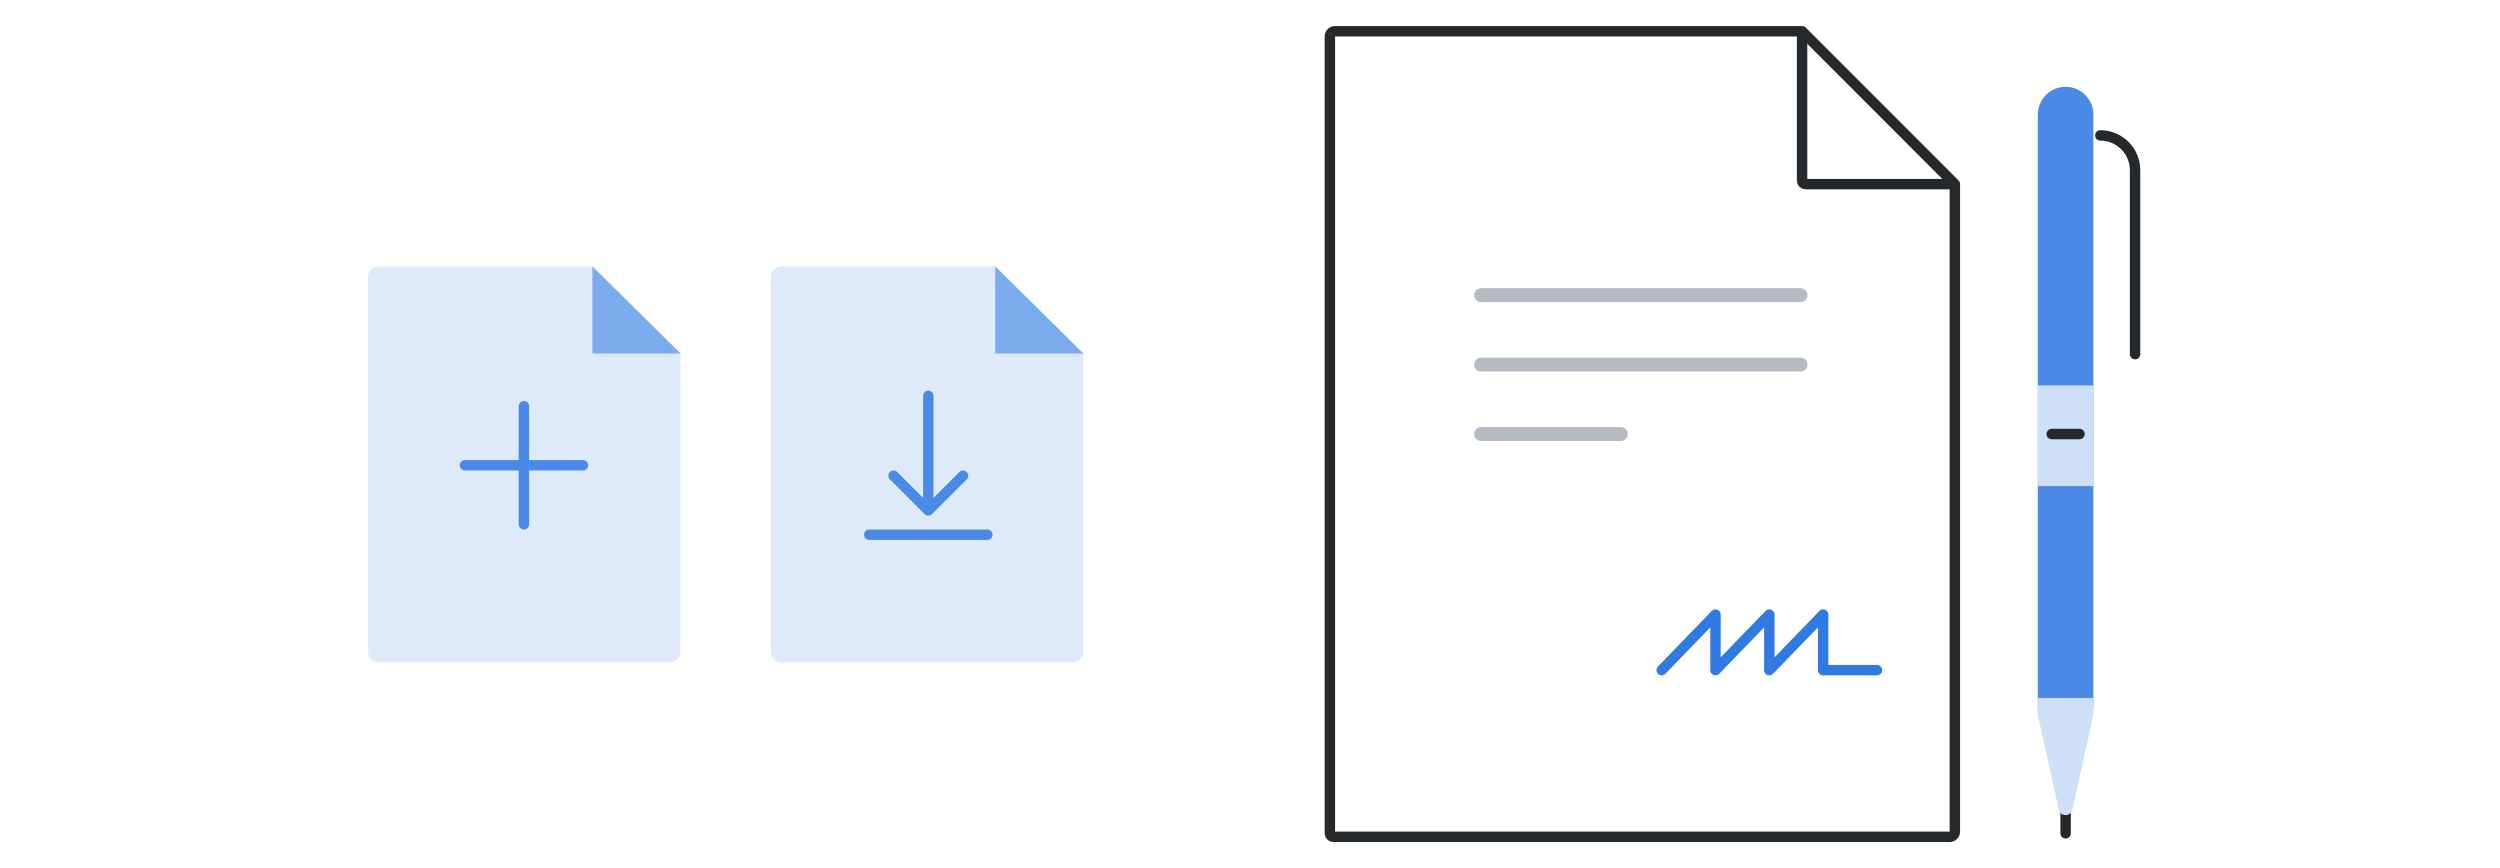
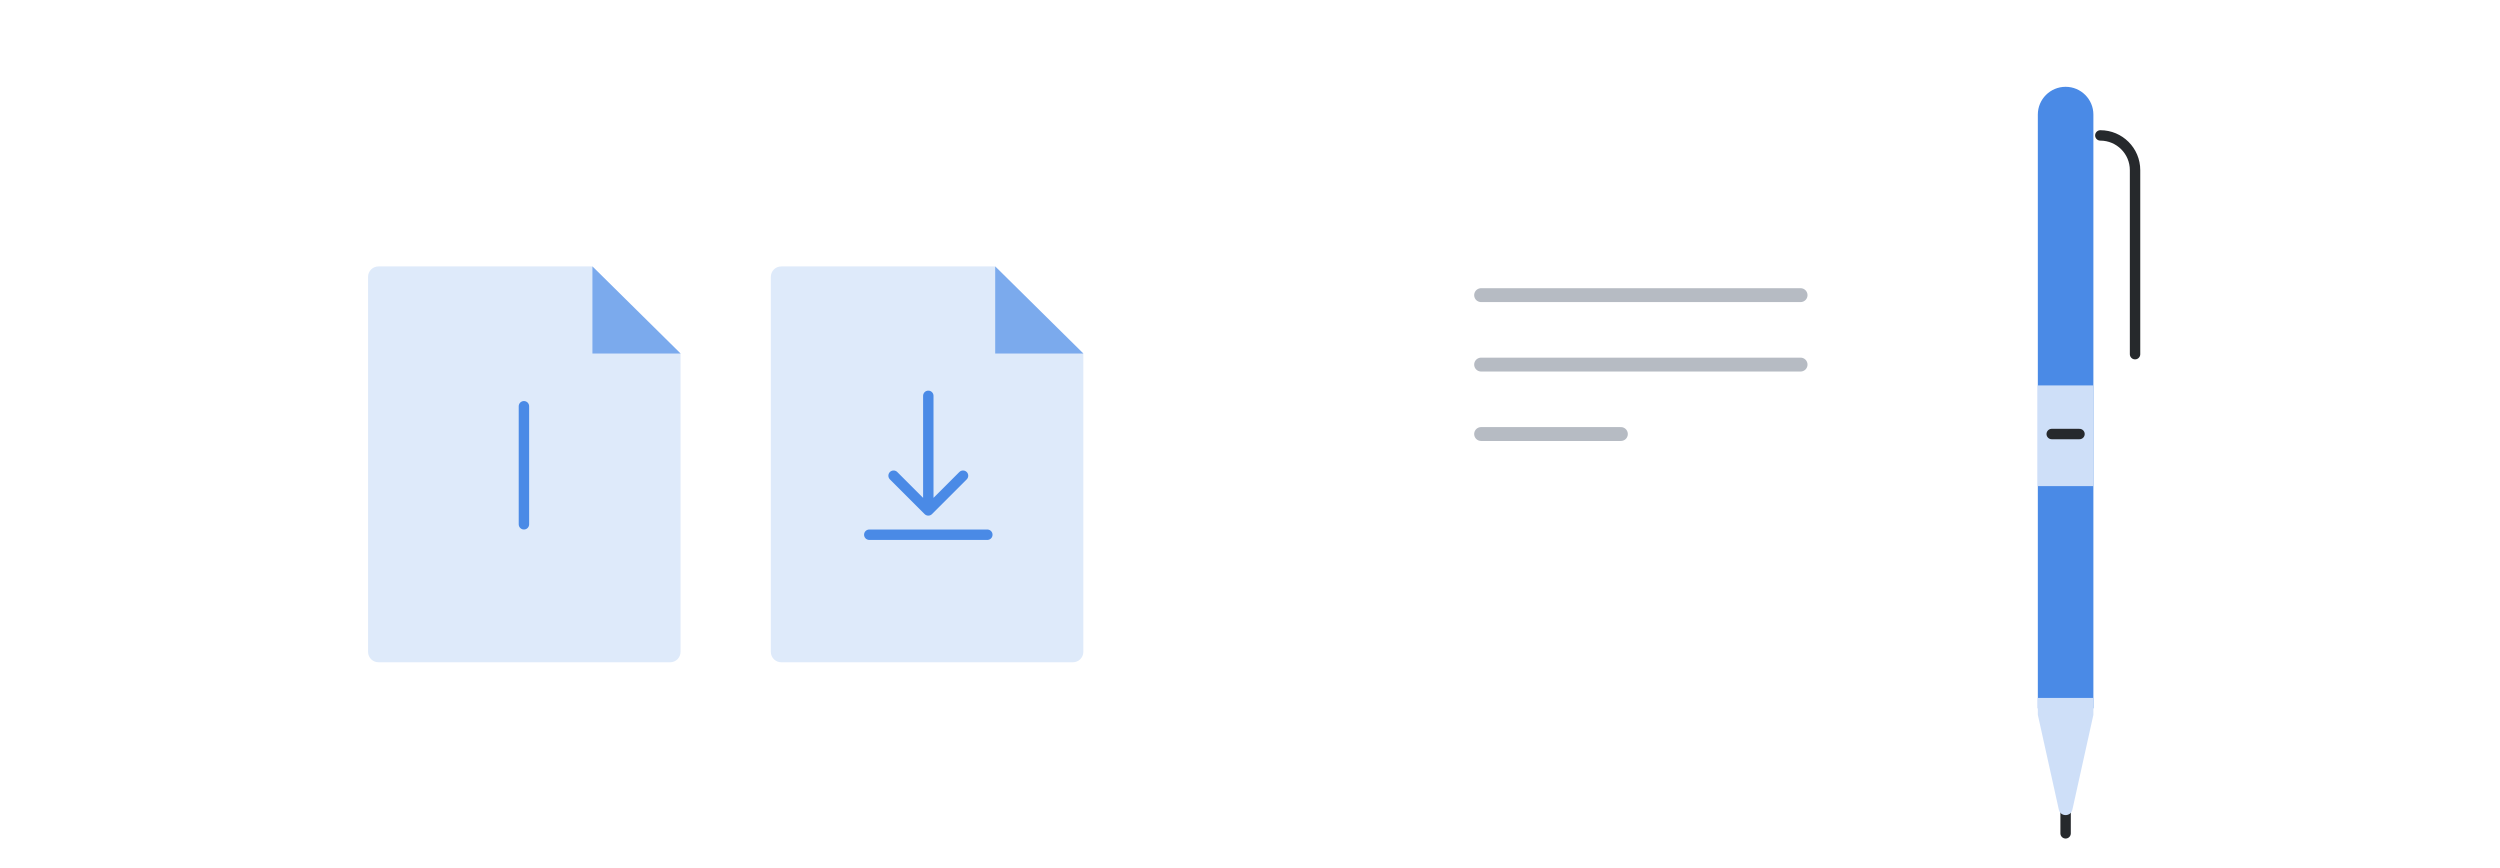
<svg xmlns="http://www.w3.org/2000/svg" width="720" height="250" viewBox="0 0 720 250" fill="none">
  <g id="Sales docs thumbnail (new)">
    <g id="pen">
      <path id="Vector 237" d="M594.895 240L594.895 230" stroke="#26292C" stroke-width="3" stroke-linecap="round" />
      <path id="Rectangle 557" d="M586.895 204L586.895 33C586.895 28.582 590.476 25 594.895 25C599.313 25 602.895 28.582 602.895 33L602.895 204L586.895 204Z" fill="#4A8AE6" />
      <rect id="Rectangle 559" x="586.895" y="140" width="29" height="16" transform="rotate(-90 586.895 140)" fill="#CEDFF8" />
      <path id="Rectangle 558" d="M586.895 205.871L586.895 201L602.895 201L602.895 205.871L596.847 233.181C596.384 235.272 593.405 235.272 592.942 233.181L586.895 205.871Z" fill="#CEDFF8" />
      <path id="Vector 236" d="M590.895 125L598.895 125" stroke="#26292C" stroke-width="3" stroke-linecap="round" />
      <path id="Vector 238" d="M604.895 39V39C610.417 39 614.895 43.477 614.895 49L614.895 102" stroke="#26292C" stroke-width="3" stroke-linecap="round" stroke-linejoin="round" />
    </g>
    <g id="import">
      <path id="paper" d="M222 79.731C222 78.074 223.343 76.732 225 76.732H286.615L312 101.812V187.732C312 189.389 310.657 190.732 309 190.732H225C223.343 190.732 222 189.39 222 187.733C222 152.537 222 114.927 222 79.731Z" fill="#DEEAFA" />
      <path id="corner" d="M286.617 76.732L312.002 101.812H299.309H286.617V76.732Z" fill="#7BAAED" />
      <g id="download">
        <path id="Vector 392" d="M267.352 114V147M267.352 147L277.352 137M267.352 147L257.352 137" stroke="#4A8AE6" stroke-width="3" stroke-linecap="round" stroke-linejoin="round" />
        <path id="Vector 393" d="M250.352 154L284.352 154" stroke="#4A8AE6" stroke-width="3" stroke-linecap="round" stroke-linejoin="round" />
      </g>
    </g>
    <g id="add">
      <path id="paper_2" d="M106 79.731C106 78.074 107.343 76.732 109 76.732H170.615L196 101.812V187.732C196 189.389 194.657 190.732 193 190.732H109C107.343 190.732 106 189.39 106 187.733C106 152.537 106 114.927 106 79.731Z" fill="#DEEAFA" />
      <path id="corner_2" d="M170.617 76.732L196.002 101.812H183.309H170.617V76.732Z" fill="#7BAAED" />
      <g id="+">
-         <path id="Vector 376" d="M133.895 133.999L167.895 133.999" stroke="#4A8AE6" stroke-width="3" stroke-linecap="round" />
        <path id="Vector 377" d="M150.891 151L150.891 117" stroke="#4A8AE6" stroke-width="3" stroke-linecap="round" />
      </g>
    </g>
    <g id="doc">
      <g id="paper_3">
-         <path id="paper_4" d="M519 9L563 53.027M519 9V52.027C519 52.579 519.448 53.027 520 53.027H563M519 9H384.5C383.672 9 383 9.672 383 10.5V240C383 240.552 383.448 241 384 241L561.5 241C562.328 241 563 240.328 563 239.5V53.027" stroke="#26292C" stroke-width="3" stroke-linecap="round" stroke-linejoin="round" />
-       </g>
+         </g>
      <path id="text" d="M426.562 85H518.563M426.562 125H466.813M426.562 105H518.563" stroke="#B6BBC3" stroke-width="4" stroke-linecap="round" stroke-linejoin="round" />
-       <path id="signature" d="M478.562 193L494.062 177V193L509.562 177V193L525.062 177V193H540.562" stroke="#317AE2" stroke-width="3" stroke-linecap="round" stroke-linejoin="round" />
    </g>
  </g>
</svg>